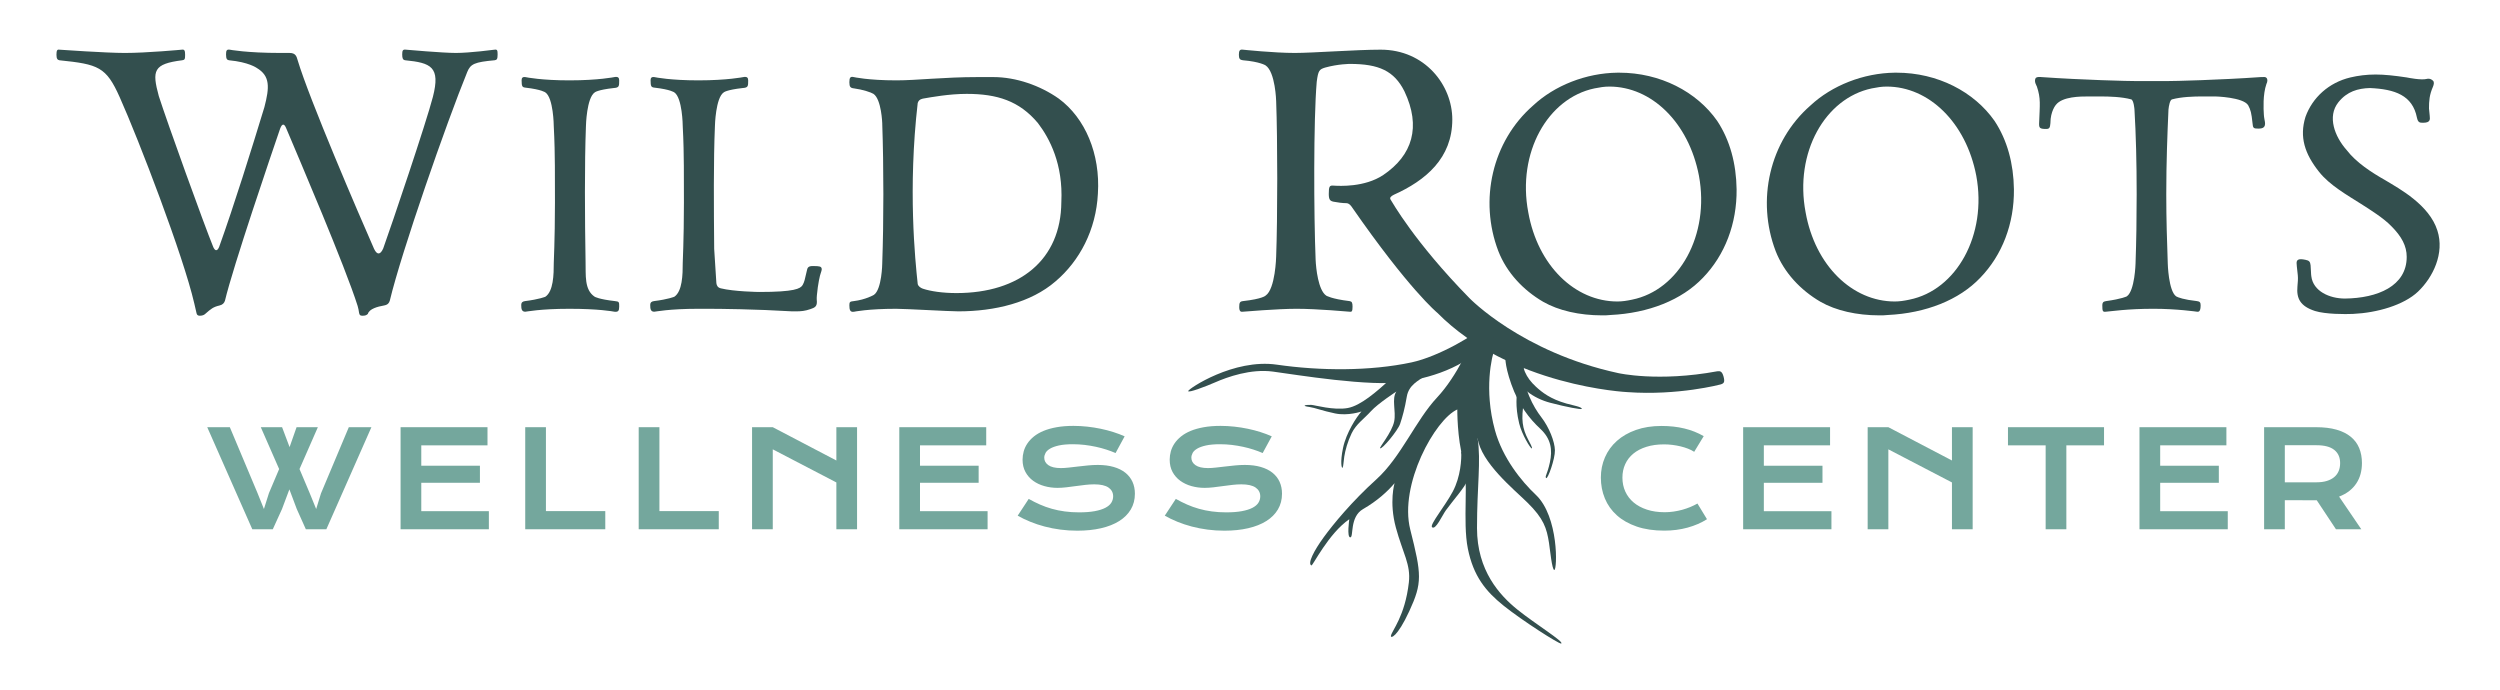
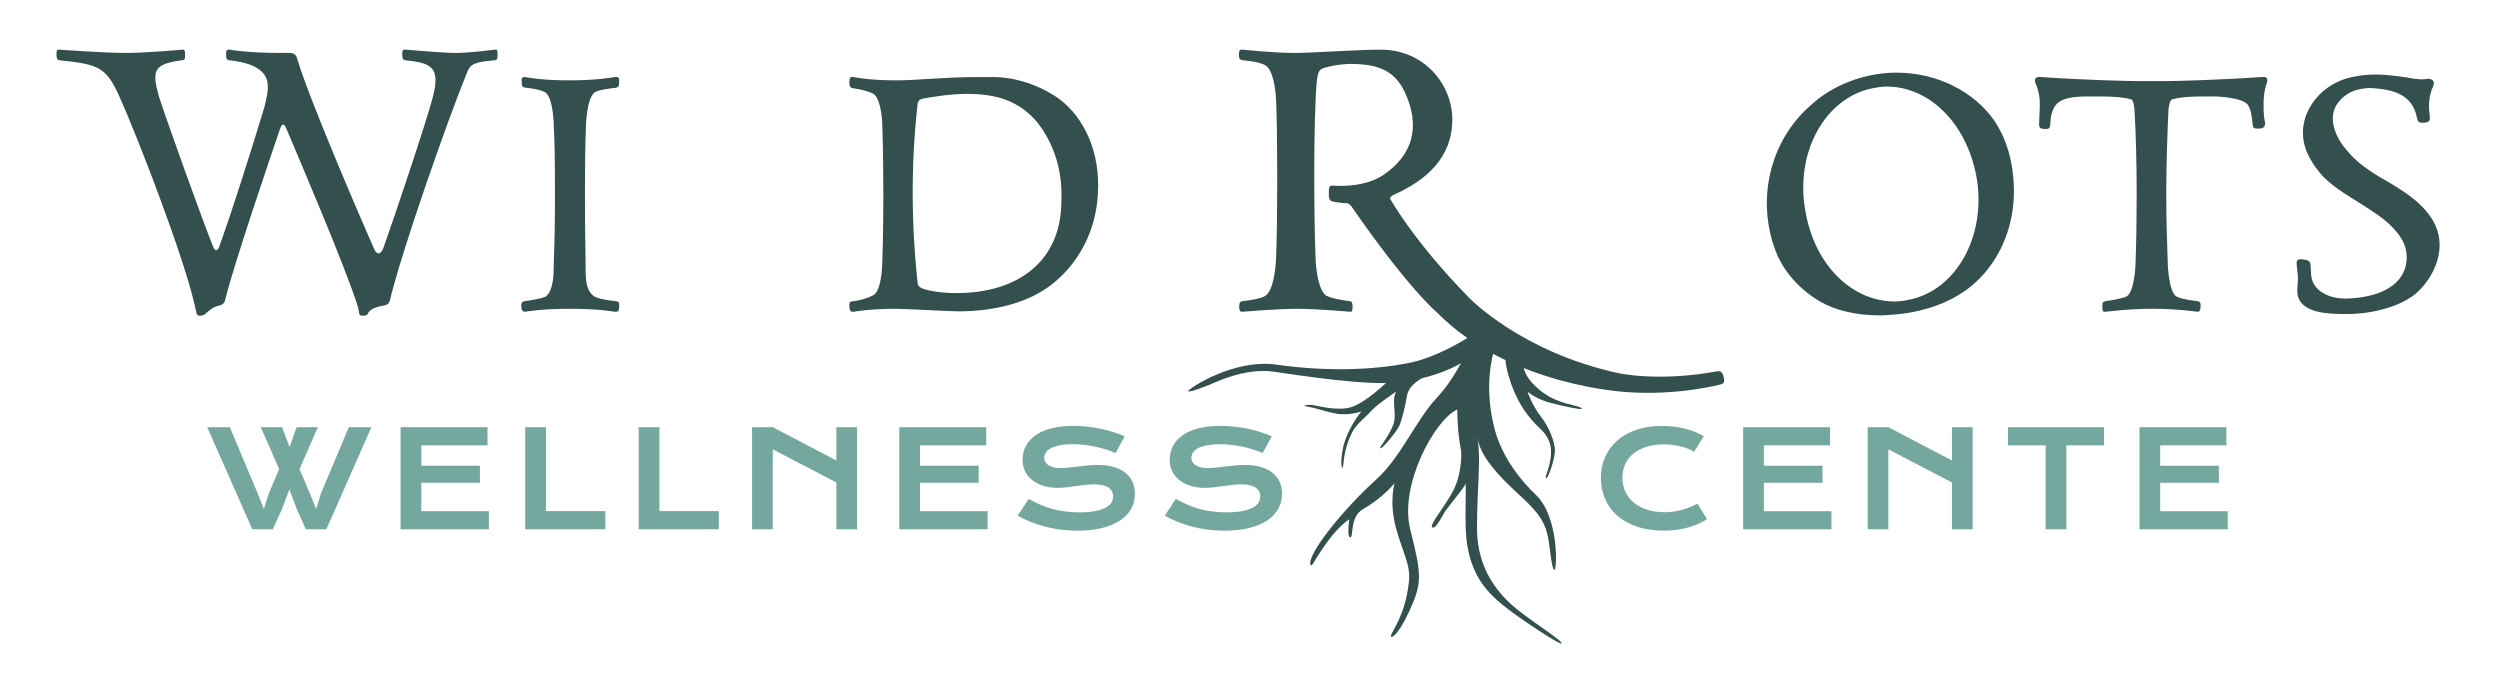
<svg xmlns="http://www.w3.org/2000/svg" width="100%" height="100%" viewBox="0 0 2675 738" version="1.1" xml:space="preserve" style="fill-rule:evenodd;clip-rule:evenodd;stroke-linejoin:round;stroke-miterlimit:2;">
  <g>
    <path d="M221.737,457.1l24.184,0l29.629,70.5l6.846,17.05l5.383,-17.05l10.9,-25.713l-19.637,-44.787l22.783,0l8.025,21.313l7.479,-21.313l22.779,0l-19.633,44.787l11.104,26.271l6.717,16.492l5.171,-16.767l29.762,-70.783l24.171,0l-48.204,109.208l-21.95,0l-9.704,-21.658l-7.904,-21.029l-7.892,21.029l-9.854,21.658l-21.938,0l-48.217,-109.208Z" style="fill:#74a79d;fill-rule:nonzero;" />
    <path d="M428.617,457.1l93.004,0l-0,19.421l-70.85,-0l-0,21.796l62.746,-0l-0,18.254l-62.746,-0l-0,30.387l72.317,0l-0,19.35l-94.471,0l-0,-109.208Z" style="fill:#74a79d;fill-rule:nonzero;" />
    <path d="M562,457.1l22.146,0l-0,89.779l63.512,0l0,19.429l-85.658,0l0,-109.208Z" style="fill:#74a79d;fill-rule:nonzero;" />
    <path d="M683.408,457.1l22.167,0l-0,89.779l63.508,0l0,19.429l-85.675,0l0,-109.208Z" style="fill:#74a79d;fill-rule:nonzero;" />
    <path d="M804.704,457.1l22.159,0l68.05,35.629l-0,-35.629l22.141,0l0,109.208l-22.141,0l-0,-50.091l-68.05,-35.425l-0,85.516l-22.159,0l0,-109.208Z" style="fill:#74a79d;fill-rule:nonzero;" />
    <path d="M962.25,457.1l93.004,0l0,19.421l-70.858,-0l-0,21.796l62.75,-0l-0,18.254l-62.75,-0l-0,30.387l72.325,0l-0,19.35l-94.471,0l0,-109.208Z" style="fill:#74a79d;fill-rule:nonzero;" />
    <path d="M1100.73,533.825c3.946,2.225 7.979,4.25 12.05,6.038c4.079,1.791 8.304,3.308 12.679,4.537c4.384,1.25 8.984,2.192 13.805,2.833c4.824,0.659 9.954,0.988 15.408,0.988c6.566,-0 12.154,-0.442 16.766,-1.296c4.613,-0.875 8.38,-2.054 11.284,-3.571c2.912,-1.508 5.037,-3.316 6.362,-5.412c1.317,-2.092 1.988,-4.379 1.988,-6.85c-0,-3.954 -1.65,-7.084 -4.959,-9.392c-3.312,-2.308 -8.412,-3.458 -15.304,-3.458c-3.025,-0 -6.212,0.2 -9.571,0.587c-3.358,0.4 -6.75,0.829 -10.166,1.292c-3.425,0.475 -6.8,0.904 -10.129,1.304c-3.329,0.379 -6.459,0.588 -9.404,0.588c-4.888,-0 -9.584,-0.626 -14.067,-1.892c-4.5,-1.254 -8.488,-3.146 -11.959,-5.654c-3.462,-2.513 -6.224,-5.65 -8.274,-9.43c-2.055,-3.779 -3.088,-8.187 -3.088,-13.208c0,-2.967 0.417,-5.942 1.233,-8.875c0.809,-2.933 2.117,-5.746 3.917,-8.417c1.783,-2.683 4.1,-5.162 6.942,-7.483c2.845,-2.296 6.283,-4.296 10.308,-5.975c4.038,-1.679 8.683,-2.979 13.979,-3.937c5.279,-0.963 11.308,-1.446 18.059,-1.446c4.891,-0 9.8,0.279 14.754,0.808c4.929,0.534 9.737,1.296 14.42,2.275c4.676,0.984 9.188,2.154 13.521,3.534c4.329,1.366 8.367,2.895 12.08,4.57l-9.705,17.875c-3.066,-1.337 -6.391,-2.575 -9.933,-3.725c-3.525,-1.141 -7.229,-2.137 -11.092,-2.966c-3.879,-0.842 -7.871,-1.504 -11.991,-2c-4.117,-0.48 -8.33,-0.734 -12.617,-0.734c-6.096,0 -11.121,0.45 -15.05,1.329c-3.938,0.892 -7.071,2.013 -9.408,3.396c-2.321,1.379 -3.938,2.909 -4.846,4.609c-0.904,1.7 -1.367,3.395 -1.367,5.07c0,3.259 1.467,5.925 4.4,7.992c2.933,2.067 7.408,3.117 13.425,3.117c2.421,-0 5.204,-0.171 8.35,-0.529c3.146,-0.35 6.446,-0.738 9.917,-1.142c3.462,-0.425 7.004,-0.817 10.625,-1.154c3.604,-0.354 7.104,-0.534 10.512,-0.534c6.425,0 12.117,0.725 17.092,2.167c4.95,1.442 9.108,3.5 12.458,6.188c3.359,2.675 5.892,5.921 7.621,9.704c1.729,3.8 2.588,8.05 2.588,12.75c-0,6.287 -1.459,11.892 -4.363,16.812c-2.929,4.909 -7.062,9.063 -12.442,12.425c-5.383,3.388 -11.87,5.942 -19.462,7.692c-7.596,1.737 -16.046,2.621 -25.358,2.621c-6.159,-0 -12.155,-0.379 -18.034,-1.154c-5.866,-0.763 -11.483,-1.863 -16.866,-3.279c-5.384,-1.43 -10.513,-3.117 -15.371,-5.109c-4.875,-1.975 -9.388,-4.15 -13.521,-6.521l11.804,-17.958Z" style="fill:#74a79d;fill-rule:nonzero;" />
    <path d="M1258.13,533.825c3.967,2.225 7.975,4.25 12.059,6.038c4.07,1.791 8.3,3.308 12.683,4.537c4.379,1.25 8.975,2.192 13.8,2.833c4.816,0.659 9.95,0.988 15.404,0.988c6.575,-0 12.158,-0.442 16.767,-1.296c4.625,-0.875 8.375,-2.054 11.283,-3.571c2.921,-1.508 5.029,-3.316 6.363,-5.412c1.333,-2.092 1.991,-4.379 1.991,-6.85c0,-3.954 -1.658,-7.084 -4.958,-9.392c-3.308,-2.308 -8.404,-3.458 -15.3,-3.458c-3.033,-0 -6.229,0.2 -9.571,0.587c-3.35,0.4 -6.742,0.829 -10.179,1.292c-3.413,0.475 -6.792,0.904 -10.121,1.304c-3.337,0.379 -6.467,0.588 -9.4,0.588c-4.896,-0 -9.583,-0.626 -14.083,-1.892c-4.496,-1.254 -8.471,-3.146 -11.942,-5.654c-3.479,-2.513 -6.233,-5.65 -8.287,-9.43c-2.046,-3.779 -3.067,-8.187 -3.067,-13.208c-0,-2.967 0.412,-5.942 1.212,-8.875c0.83,-2.933 2.129,-5.746 3.917,-8.417c1.792,-2.683 4.113,-5.162 6.962,-7.483c2.834,-2.296 6.276,-4.296 10.301,-5.975c4.029,-1.679 8.691,-2.979 13.966,-3.937c5.292,-0.963 11.313,-1.446 18.071,-1.446c4.888,-0 9.804,0.279 14.737,0.808c4.938,0.534 9.755,1.296 14.43,2.275c4.683,0.984 9.196,2.154 13.525,3.534c4.333,1.366 8.362,2.895 12.091,4.57l-9.72,17.875c-3.076,-1.337 -6.375,-2.575 -9.917,-3.725c-3.542,-1.141 -7.246,-2.137 -11.113,-2.966c-3.866,-0.842 -7.87,-1.504 -11.979,-2c-4.129,-0.48 -8.321,-0.734 -12.617,-0.734c-6.095,0 -11.12,0.45 -15.058,1.329c-3.946,0.892 -7.067,2.013 -9.4,3.396c-2.321,1.379 -3.95,2.909 -4.858,4.609c-0.904,1.7 -1.354,3.395 -1.354,5.07c-0,3.259 1.475,5.925 4.4,7.992c2.933,2.067 7.408,3.117 13.408,3.117c2.425,-0 5.212,-0.171 8.354,-0.529c3.142,-0.35 6.45,-0.738 9.929,-1.142c3.463,-0.425 7.004,-0.817 10.613,-1.154c3.616,-0.354 7.125,-0.534 10.517,-0.534c6.433,0 12.125,0.725 17.083,2.167c4.958,1.442 9.125,3.5 12.475,6.188c3.358,2.675 5.896,5.921 7.621,9.704c1.716,3.8 2.587,8.05 2.587,12.75c0,6.287 -1.467,11.892 -4.379,16.812c-2.904,4.909 -7.054,9.063 -12.438,12.425c-5.37,3.388 -11.87,5.942 -19.45,7.692c-7.595,1.737 -16.049,2.621 -25.358,2.621c-6.154,-0 -12.171,-0.379 -18.033,-1.154c-5.867,-0.763 -11.496,-1.863 -16.879,-3.279c-5.38,-1.43 -10.5,-3.117 -15.371,-5.109c-4.867,-1.975 -9.375,-4.15 -13.525,-6.521l11.808,-17.958Z" style="fill:#74a79d;fill-rule:nonzero;" />
    <path d="M1712.92,511.046c-0,-7.779 1.466,-15.038 4.412,-21.767c2.934,-6.721 7.183,-12.575 12.75,-17.533c5.567,-4.963 12.358,-8.858 20.392,-11.713c8.033,-2.829 17.133,-4.258 27.283,-4.258c8.904,0 17.067,0.9 24.496,2.7c7.438,1.783 14.337,4.517 20.721,8.2l-10.2,16.775c-1.921,-1.267 -4.117,-2.387 -6.604,-3.358c-2.5,-0.98 -5.154,-1.804 -7.963,-2.48c-2.816,-0.67 -5.737,-1.195 -8.733,-1.57c-3.008,-0.375 -5.984,-0.563 -8.917,-0.563c-7.083,0 -13.396,0.871 -18.933,2.629c-5.546,1.738 -10.217,4.188 -14.013,7.325c-3.804,3.146 -6.687,6.904 -8.654,11.246c-2,4.367 -2.975,9.154 -2.975,14.367c0,5.396 1.021,10.362 3.067,14.883c2.046,4.513 5.021,8.421 8.912,11.7c3.888,3.279 8.642,5.838 14.259,7.679c5.616,1.855 11.95,2.771 19.033,2.771c3.221,0 6.417,-0.233 9.567,-0.708c3.166,-0.463 6.241,-1.108 9.204,-1.913c2.95,-0.825 5.8,-1.808 8.562,-2.933c2.746,-1.15 5.305,-2.4 7.68,-3.742l10.2,16.759c-5.971,3.833 -12.867,6.816 -20.684,8.991c-7.821,2.159 -16.137,3.242 -24.95,3.242c-11.221,-0 -21.079,-1.45 -29.55,-4.362c-8.471,-2.926 -15.554,-6.921 -21.237,-12.021c-5.696,-5.1 -9.95,-11.105 -12.825,-18.025c-2.863,-6.921 -4.3,-14.35 -4.3,-22.321Z" style="fill:#74a79d;fill-rule:nonzero;" />
    <path d="M1865.16,457.1l93.005,0l-0,19.421l-70.855,-0l0,21.796l62.738,-0l-0,18.254l-62.738,-0l0,30.387l72.321,0l0,19.35l-94.471,0l0,-109.208Z" style="fill:#74a79d;fill-rule:nonzero;" />
    <path d="M1998.4,457.1l22.141,0l68.05,35.629l0,-35.629l22.155,0l-0,109.208l-22.155,0l0,-50.091l-68.05,-35.425l0,85.516l-22.141,0l-0,-109.208Z" style="fill:#74a79d;fill-rule:nonzero;" />
    <path d="M2188.85,476.521l-40.321,-0l-0,-19.421l102.788,0l-0,19.421l-40.317,-0l-0,89.787l-22.15,0l-0,-89.787Z" style="fill:#74a79d;fill-rule:nonzero;" />
    <path d="M2289.24,457.1l93.005,0l-0,19.421l-70.85,-0l-0,21.796l62.754,-0l-0,18.254l-62.754,-0l-0,30.387l72.316,0l0,19.35l-94.471,0l0,-109.208Z" style="fill:#74a79d;fill-rule:nonzero;" />
-     <path d="M2478.71,516.067c4.209,-0 7.875,-0.479 11.017,-1.467c3.142,-0.963 5.771,-2.35 7.888,-4.113c2.125,-1.779 3.704,-3.916 4.762,-6.474c1.046,-2.53 1.563,-5.355 1.563,-8.488c-0,-6.096 -2.096,-10.808 -6.288,-14.137c-4.187,-3.338 -10.5,-4.992 -18.942,-4.992l-33.95,-0l0,39.671l33.95,-0Zm-56.108,-58.967l55.554,0c8.388,0 15.654,0.871 21.804,2.621c6.142,1.741 11.25,4.279 15.3,7.587c4.059,3.3 7.071,7.329 9.055,12.088c1.966,4.754 2.966,10.129 2.966,16.129c0,4.054 -0.487,7.921 -1.466,11.575c-0.984,3.65 -2.488,7.021 -4.513,10.096c-2.025,3.071 -4.575,5.8 -7.642,8.2c-3.083,2.404 -6.687,4.387 -10.829,5.979l23.754,34.933l-27.112,0l-20.542,-31.016l-0.625,-0l-33.546,-0.079l0,31.095l-22.158,0l0,-109.208Z" style="fill:#74a79d;fill-rule:nonzero;" />
    <path d="M210.2,334.708l-2.35,-10.166c-11.729,-50.846 -59.45,-175.2 -79.779,-220.563c-14.471,-32.454 -22.684,-35.204 -64.529,-39.5c-1.959,-0.392 -3.125,-1.567 -3.125,-5.866c-0,-4.688 0.779,-5.867 3.125,-5.467c-0,-0 50.058,3.512 70,3.512c23.47,0 61.012,-3.512 61.012,-3.512c2.733,-0.4 3.513,0.779 3.513,5.467c-0,4.695 -0.384,5.474 -3.13,5.866c-30.9,3.917 -32.458,10.942 -25.025,38.325c8.605,26.988 48.492,137.65 58.267,161.517c1.563,3.512 3.917,5.467 6.263,-0c16.033,-44.592 34.795,-104.813 48.491,-149.788c5.467,-21.112 6.254,-33.245 -8.216,-41.837c-0,-0 -8.592,-6.258 -29.721,-8.217c-1.95,-0.392 -3.133,-1.171 -3.133,-6.258c-0,-4.296 0.787,-5.475 3.912,-5.075c0,-0 17.996,3.512 54.354,3.512l9.783,0c6.263,0 7.43,3.521 8.601,7.821c12.516,41.838 65.704,165.429 81.733,201.788c3.133,6.65 6.65,6.65 9.775,-0.384c9.004,-25.029 46.15,-134.921 53.196,-162.3c8.208,-32.058 -1.971,-36.358 -29.729,-39.104c-2.351,-0.392 -3.13,-1.95 -3.13,-6.258c0,-4.296 0.779,-5.475 3.909,-5.075c-0,-0 39.496,3.512 53.579,3.512c14.862,0 41.458,-3.512 41.458,-3.512c2.734,-0.4 3.134,0.779 3.134,5.075c-0,5.087 -0.78,5.866 -3.134,6.258c-21.512,1.959 -25.812,3.917 -29.333,12.513c-21.892,53.575 -70.4,192.408 -82.908,244.816c-0.771,2.338 -1.955,4.3 -6.255,5.08c-6.65,1.166 -15.646,3.512 -17.212,8.999c-1.567,1.555 -3.117,1.951 -5.867,1.951c-2.337,-0 -3.117,-0.788 -3.512,-3.13c-0.388,-2.354 -0.788,-5.087 -1.567,-7.433c-13.3,-42.229 -62.571,-157.208 -76.25,-189.663c-1.971,-5.087 -4.3,-6.266 -6.65,0c-8.996,26.196 -50.458,147.817 -59.054,184.196c-0.788,2.338 -2.354,4.3 -5.867,5.08c-6.65,1.562 -8.996,3.512 -15.25,8.999c-1.175,1.163 -3.129,1.951 -5.866,1.951c-2.342,-0 -3.13,-1.171 -3.513,-3.13Z" style="fill:#334f4e;fill-rule:nonzero;" />
    <path d="M592.537,135.262c0,-1.17 -0.391,-30.504 -8.995,-36.374c-0,-0 -3.909,-3.125 -21.117,-5.084c-3.521,-0.383 -4.3,-1.162 -4.3,-7.817c-0,-2.35 0.779,-3.916 3.913,-3.516c1.954,0.387 17.595,3.516 47.308,3.516c30.896,0 48.108,-3.516 48.108,-3.516c3.913,-0.779 5.079,0.783 5.079,3.516c0,6.263 0,7.817 -5.862,8.213c-17.596,1.954 -20.329,4.688 -20.329,4.688c-8.613,5.87 -9.4,35.204 -9.4,36.374c-1.55,39.496 -1.171,99.33 -0.384,145.088c0.384,13.683 -1.566,29.721 9.784,37.158c-0,0 4.3,2.725 21.896,4.684c4.295,0.395 4.295,1.183 4.295,5.862c0,4.696 -1.166,5.875 -5.079,5.484c-1.954,-0.396 -17.212,-3.138 -48.108,-3.138c-31.675,-0 -46.142,3.138 -47.308,3.138c-3.913,-0 -4.313,-3.138 -4.313,-7.046c0,-3.117 1.571,-3.905 3.917,-4.3c15.645,-1.959 21.9,-4.684 21.9,-4.684c8.604,-5.866 8.995,-23.475 8.995,-36.379c0.78,-21.504 1.567,-41.841 1.175,-103.625c0,-9.396 -0.395,-28.162 -1.175,-42.242Z" style="fill:#334f4e;fill-rule:nonzero;" />
-     <path d="M878.371,291.696c-1.175,3.116 -3.129,11.729 -4.3,24.241c-0.396,3.901 -0,6.255 -0,7.038c-0,5.079 -2.346,6.254 -7.046,7.812c-5.471,1.963 -10.167,2.355 -14.863,2.355l-4.683,-0c-39.112,-2.355 -77.037,-2.742 -91.517,-2.742l-8.595,-0c-31.68,-0 -46.142,3.138 -47.325,3.138c-3.913,-0 -4.3,-3.138 -4.3,-7.046c-0,-3.117 1.566,-3.905 3.916,-4.3c15.634,-1.959 21.896,-4.684 21.896,-4.684c8.592,-5.866 8.988,-23.475 8.988,-36.379c0.791,-21.504 1.571,-41.841 1.175,-103.625c-0,-9.396 -0.384,-28.162 -1.175,-42.242c-0,-1.17 -0.396,-30.504 -8.988,-36.374c0,-0 -3.916,-3.125 -21.117,-5.084c-3.529,-0.383 -4.308,-1.162 -4.308,-7.817c0,-2.35 0.779,-3.916 3.913,-3.516c1.954,0.387 17.596,3.516 47.325,3.516c30.887,0 48.1,-3.516 48.1,-3.516c3.904,-0.779 5.087,0.783 5.087,3.516c0,6.263 0,7.817 -5.866,8.213c-17.609,1.954 -20.342,4.688 -20.342,4.688c-8.6,5.87 -9.388,35.204 -9.388,36.374c-1.562,35.592 -1.166,87.6 -0.783,131.005l2.35,36.762c0.392,2.734 1.567,4.696 4.692,5.483c14.07,3.513 40.67,3.896 41.066,3.896c37.925,0 44.192,-3.512 46.525,-7.416c1.967,-3.53 2.35,-5.879 4.313,-14.48c0.787,-4.687 1.954,-5.862 7.033,-5.862c1.954,0 7.042,0 8.217,1.175c1.566,1.558 0.779,3.521 -0,5.871Z" style="fill:#334f4e;fill-rule:nonzero;" />
    <path d="M1135.64,216.208c1.962,-40.671 -12.517,-68.033 -25.026,-84.462c-19.945,-23.863 -43.795,-31.292 -76.254,-31.292c-18.775,0 -37.941,3.525 -46.925,5.079c-3.529,0.784 -4.704,2.35 -5.483,4.696c-10.563,91.521 -2.733,168.171 -0,193.579c0.396,2.354 3.133,4.3 5.483,5.088c8.217,2.746 21.117,4.696 35.975,4.696c67.655,-0 111.846,-35.596 112.23,-97.384Zm-226.821,110.284c-0,-3.517 0.783,-3.905 4.7,-4.3c12.9,-1.567 21.512,-6.655 21.512,-6.655c8.592,-5.862 8.984,-33.625 8.984,-34.02l-0,-0.388c0.787,-22.675 1.183,-46.537 1.183,-73.129c-0,-27.383 -0.396,-52.408 -1.183,-75.083l-0,-0.788c-0,0 -0.788,-25.812 -9.388,-31.675c-2.342,-1.566 -11.729,-4.691 -20.725,-5.866c-3.9,-0.388 -5.083,-1.563 -5.083,-6.651c-0,-5.079 1.183,-6.245 4.7,-5.466c-0,-0 15.245,3.516 45.754,3.516c21.512,0 50.842,-3.516 86.821,-3.516l16.808,-0c24.246,-0 50.058,9 70.004,23.062c28.163,20.734 44.575,59.055 41.842,101.68c-1.95,38.725 -19.546,71.966 -45.354,93.862c-26.217,22.679 -64.921,32.067 -104.029,32.067c-9.78,-0 -55.921,-2.742 -66.488,-2.742c-30.113,-0 -44.975,3.138 -44.975,3.138c-4.3,0.779 -5.083,-1.971 -5.083,-7.046Z" style="fill:#334f4e;fill-rule:nonzero;" />
-     <path d="M1746.32,320.625c50.441,-10.167 83.291,-69.217 71.554,-132.571c-10.95,-57.092 -50.838,-95.412 -95.8,-95.412c-5.483,-0 -10.179,0.779 -16.046,1.946c-50.05,10.562 -82.904,68.837 -70.783,132.57c10.171,57.109 50.058,95.429 95.429,95.429c5.083,0 10.162,-0.779 15.646,-1.962Zm-95.029,2.35c-21.513,-12.517 -39.109,-31.279 -48.104,-54.354c-20.734,-54.359 -6.65,-117.329 37.158,-155.65c23.062,-21.5 56.704,-34.8 90.329,-35.2l1.954,-0c43.804,-0 82.909,20.346 104.804,51.625c13.684,20.725 20.338,45.758 20.734,73.137c0.383,36.755 -12.517,70.384 -35.975,94.634c-22.692,23.854 -58.275,37.937 -98.95,39.883c-3.13,0.392 -6.263,0.392 -9,0.392c-24.242,-0 -46.538,-5.088 -62.95,-14.467Z" style="fill:#334f4e;fill-rule:nonzero;" />
    <path d="M2043.07,320.625c50.437,-10.167 83.283,-69.217 71.554,-132.571c-10.95,-57.092 -50.846,-95.412 -95.8,-95.412c-5.483,-0 -10.179,0.779 -16.046,1.946c-50.058,10.562 -82.896,68.837 -70.783,132.57c10.179,57.109 50.058,95.429 95.425,95.429c5.087,0 10.166,-0.779 15.65,-1.962Zm-95.034,2.35c-21.508,-12.517 -39.104,-31.279 -48.108,-54.354c-20.717,-54.359 -6.646,-117.329 37.159,-155.65c23.062,-21.5 56.704,-34.8 90.333,-35.2l1.958,-0c43.8,-0 82.909,20.346 104.809,51.625c13.674,20.725 20.329,45.758 20.716,73.137c0.392,36.755 -12.504,70.384 -35.971,94.634c-22.687,23.854 -58.271,37.937 -98.941,39.883c-3.13,0.392 -6.263,0.392 -8.996,0.392c-24.246,-0 -46.538,-5.088 -62.959,-14.467Z" style="fill:#334f4e;fill-rule:nonzero;" />
    <path d="M2249.48,326.492c0,-2.346 0.779,-3.905 3.904,-4.3c17.205,-2.354 22.292,-5.088 22.292,-5.088c8.6,-5.867 9.379,-35.192 9.379,-35.587l0,-0.388c0.792,-22.291 1.184,-46.537 1.184,-73.129c-0,-34.413 -0.78,-64.142 -2.355,-90.717c0,-0.404 -0.779,-10.179 -3.512,-10.966c-10.158,-2.734 -23.458,-3.117 -32.854,-3.117l-12.904,0c-8.6,0 -27.759,0 -34.809,8.983c0,0 -5.862,6.65 -5.862,19.563c-0.383,5.079 -1.171,6.25 -4.696,6.25c-6.637,-0 -7.417,-1.171 -7.417,-5.471c0.78,-21.113 1.955,-26.992 -2.354,-39.883c-0.4,-1.171 -3.133,-5.088 -1.562,-8.609c0.783,-2.341 6.65,-1.562 6.241,-1.562c44.592,3.129 93.475,4.296 102.471,4.296l31.288,-0c8.608,-0 56.708,-1.167 101.283,-4.296c3.133,-0 4.696,-0.4 5.867,0.783c1.566,1.567 1.183,4.3 -0,6.646c-3.917,11.333 -3.129,26.596 -2.734,32.85c0,1.95 1.167,7.817 1.167,7.817c0.787,5.879 -2.35,7.045 -7.033,7.045c-5.084,0 -5.867,-0.395 -6.267,-5.866c-1.162,-10.95 -1.95,-14.079 -4.683,-19.167c-5.475,-8.6 -34.809,-9.379 -35.196,-9.379l-13.688,0c-9.383,0 -22.295,0.383 -32.462,3.117c-2.35,0.4 -3.513,7.05 -3.904,10.966c-1.18,26.575 -2.35,56.304 -2.35,90.717c-0,26.592 0.787,50.838 1.571,73.129l-0,0.388c-0,0.395 0.779,29.72 8.983,35.587c1.962,1.175 8.208,3.521 22.3,5.088c2.725,0.395 3.908,1.183 3.908,4.3c0,6.258 -1.566,7.437 -3.908,7.046c-0,-0 -21.513,-3.138 -46.546,-3.138c-28.15,-0 -45.362,2.742 -50.838,3.138c-3.512,0.391 -3.904,-0.396 -3.904,-7.046Z" style="fill:#334f4e;fill-rule:nonzero;" />
    <path d="M2477.02,332.75c-15.65,-5.079 -19.946,-13.296 -18.767,-26.208c0.379,-4.3 0.779,-8.196 0.379,-12.113c-1.162,-9.779 -1.162,-11.346 -1.162,-11.346c-0.788,-5.466 1.954,-6.65 9.375,-5.087c3.92,0.787 5.087,1.962 5.483,5.875c0.392,3.908 0.392,9.775 0.779,11.721c1.959,16.05 19.55,23.862 35.979,23.862c34.8,-0.396 66.088,-13.292 66.088,-44.587c-0,-11.73 -5.475,-21.896 -16.429,-32.846c-8.209,-8.6 -22.671,-17.596 -32.454,-23.858c-14.084,-8.988 -33.634,-19.926 -44.98,-34.409c-15.241,-19.166 -21.108,-37.146 -14.466,-58.658c7.433,-20.725 25.033,-36.763 48.104,-42.238c8.225,-1.954 17.204,-3.125 26.987,-3.125c9.38,0 20.329,1.171 33.238,3.125c1.954,0.396 15.646,3.129 21.517,1.567c-0,-0 3.52,-1.171 6.645,1.963c1.559,1.549 0.779,4.299 0,6.254c-3.916,8.996 -4.308,15.241 -4.308,23.458l0.779,7.812c0.404,3.917 0.779,7.434 -7.033,7.434c-3.513,-0 -5.484,-0 -6.65,-5.471c-4.696,-23.854 -23.463,-30.508 -50.454,-31.675c-12.496,0.388 -24.246,3.521 -33.625,15.25c-12.121,15.25 -3.905,36.763 8.995,51.233c10.163,13.288 26.596,23.85 41.063,32.067c15.646,9.383 47.317,26.592 55.921,53.967c7.829,24.245 -4.688,50.058 -20.734,65.308c-15.241,14.467 -43.787,22.683 -69.6,23.862c-8.604,0.384 -29.325,0.384 -40.67,-3.137Z" style="fill:#334f4e;fill-rule:nonzero;" />
    <path d="M1841.03,411.354c0,0 -45.37,12.129 -99.729,8.213c0,-0 -125.146,-5.867 -203.362,-84.859c-0,0 -30.109,-24.637 -91.9,-113.804c-1.946,-2.741 -3.917,-3.512 -5.467,-3.512c-3.917,-0 -9.783,-0.78 -13.692,-1.567c-3.521,-0.783 -5.087,-1.958 -5.087,-8.217c-0,-8.208 0.787,-9.371 5.087,-8.991c6.263,0.387 33.234,1.945 53.188,-11.35c31.279,-21.117 40.675,-51.609 22.675,-89.546c-10.946,-21.896 -27.371,-29.325 -58.275,-29.325c-0,-0 -12.509,-0 -26.584,3.908c-6.254,1.954 -7.429,3.117 -8.987,15.25c-3.529,40.675 -3.133,142.738 -1.183,190.442c0.404,9.004 2.741,32.462 11.354,38.329c-0,-0 5.462,3.513 25.025,5.867c2.346,0.395 3.125,1.562 3.125,5.862c-0,5.088 -0.779,5.875 -3.125,5.484c-0,-0 -34.808,-3.138 -56.709,-3.138c-20.345,-0 -57.487,3.138 -57.487,3.138c-2.346,0.391 -3.921,-0.396 -3.921,-5.088c0,-4.696 0.788,-5.863 3.921,-6.258c21.113,-2.354 24.246,-5.867 24.246,-5.867c10.567,-7.033 11.346,-41.842 11.346,-41.842c1.55,-41.062 1.55,-125.537 -0,-166.204c-0,0 -0.779,-31.287 -11.346,-38.325c-0,0 -5.867,-3.912 -24.246,-5.475c-3.133,-0.392 -4.3,-1.567 -4.3,-5.866c0,-4.688 1.167,-5.867 4.3,-5.467c-0,-0 33.242,3.512 55.525,3.512c19.167,0 65.704,-3.512 91.904,-3.512c47.317,-0 76.642,37.921 76.642,74.683c-0,41.458 -28.546,65.308 -62.571,80.567c-3.117,1.566 -4.683,3.133 -3.517,5.087c1.567,2.342 25.425,45.355 84.484,105.575c-0,0 55.916,57.888 159.158,80.163c0,-0 42.617,9.783 105.971,-1.946c3.133,-0.383 5.087,0 6.654,5.479c1.563,5.867 0.783,7.433 -3.117,8.6Z" style="fill:#334f4e;fill-rule:nonzero;" />
    <path d="M1589.45,347.175c-9.521,10.575 -49.967,34.329 -78.992,40.55c-44.437,9.521 -98.033,9.167 -144.225,2.467c-46.204,-6.696 -94.512,25.745 -94.866,28.212c-0.355,2.471 19.745,-5.291 28.566,-9.175c13.571,-5.962 38.434,-14.804 62.063,-11.629c24,3.221 104.87,16.658 140.35,10.929c34.912,-5.637 69.475,-17.637 98.033,-49.725l-10.929,-11.629Z" style="fill:#334f4e;fill-rule:nonzero;" />
    <path d="M1623.65,652.279c-18.913,-15.242 -43.254,-41.683 -43.254,-87.179c-0,-45.492 4.421,-71.237 0.625,-96.446c-0,0 1.52,3.4 4.237,8.525c0.154,-3.291 0.75,-6.591 1.563,-9.596c1.75,-6.412 4.741,-12.629 9.096,-17.679c-5.171,-29.475 -4.496,-60.996 3.52,-77.346l-24.854,-7.4c0,0 -14.287,35.967 -37.033,60.292c-22.746,24.337 -38.521,63.658 -64.75,87.375c-26.234,23.713 -46.096,47.854 -56.438,62.054c-10.341,14.204 -17.583,28.154 -13.154,30.15c1.4,0.621 18.325,-34.283 40.538,-49.45c-0,0 -2.813,19.396 1.054,19.396c3.896,-0 -1.054,-21.867 13.762,-30.325c14.813,-8.467 26.442,-19.042 33.625,-27.663c0,0 -6.075,20.013 1.396,47.55c7.475,27.534 16.088,39.392 13.9,58.596c-4.137,36.479 -18.333,51.721 -19.204,57.246c-0.446,2.854 6.6,1.8 19.65,-26.412c14.058,-30.4 13.225,-39.142 1.063,-87.279c-12.171,-48.134 26.595,-117.988 50.316,-128.559c0,0 -0.196,31.021 6.213,53.083c6.412,22.05 -0.813,66.471 5.087,95.838c5.9,29.375 19.013,45.583 38.35,61.096c19.813,15.891 59.246,41.087 61.425,40.437c4.342,-1.291 -27.817,-21.058 -46.733,-36.304Z" style="fill:#334f4e;fill-rule:nonzero;" />
    <path d="M1563.46,483.117c0.534,7.933 -0.52,26.979 -8.987,42.841c-8.471,15.871 -24.863,35.438 -22.221,38.079c3.742,3.746 11.017,-12.758 14.813,-17.979c8.462,-11.637 20.1,-24.329 23.275,-32.262c7.862,-19.659 2.641,-28.038 2.641,-28.038l-9.521,-2.641Z" style="fill:#334f4e;fill-rule:nonzero;" />
    <path d="M1523.53,402.975c-5.287,4.229 -16.141,8.729 -18.258,21.429c-2.112,12.692 -4.754,21.95 -7.133,29.083c-2.379,7.146 -19.309,27.513 -21.429,26.192c-1.246,-0.783 12.695,-16.929 15.074,-28.833c2.188,-10.904 -3.004,-24.1 2.338,-31.892c-0,0 -19.792,12.85 -27.2,21.046c-7.4,8.204 -15.867,13.754 -20.625,23.538c-4.246,8.733 -6.871,18.254 -7.933,25.133c-0.909,5.891 -0.871,10.2 -1.759,11.716c-0.883,1.5 -2.933,-5.116 0.475,-21.249c3.4,-16.125 14.579,-33.288 19.704,-38.855c0,0 -14.187,5.009 -28.212,2.096c-14.008,-2.904 -21.538,-6.075 -27.325,-6.875c-8.996,-1.229 -5.2,-2.458 1.762,-2.291c3.45,0.095 24.155,6.17 39.142,3.354c13.875,-2.609 30.592,-17.192 45.938,-31.213c15.341,-14.017 35.441,-2.379 35.441,-2.379Z" style="fill:#334f4e;fill-rule:nonzero;" />
    <path d="M1649.19,446.396c-8.458,-10.909 -19.758,-31.329 -18.899,-53.109l10.916,-16.27c-10.258,-8.763 -18.354,-4.338 -18.354,-4.338l-20.45,-3.491l8.5,11.129c-0,-0 -1.754,8.175 6.179,30.733c7.933,22.567 19.442,36.967 31.075,47.804c11.629,10.838 13.088,22.592 10.225,35.888c-2.867,13.296 -5.666,15.087 -4,16.766c1.663,1.663 9.604,-20.479 9.384,-29.729c-0.213,-9.258 -6.134,-24.467 -14.576,-35.383Z" style="fill:#334f4e;fill-rule:nonzero;" />
-     <path d="M1623.23,421.288c0,-0 -2.408,12.62 2.296,31.825c2.909,11.891 12.071,26.754 13.417,26.666c1.337,-0.075 -2.125,-6.225 -3.883,-9.612c-6.134,-11.784 -7.663,-21.371 -4.484,-40.259c1.458,-8.616 -2.429,-12.35 -2.429,-12.35l-4.917,3.73Z" style="fill:#334f4e;fill-rule:nonzero;" />
    <path d="M1599.43,372.558c-3.25,8.85 -11.8,44.054 0.175,87.809c8.113,29.629 28.3,54.566 43.73,69.108c24.683,23.283 23.02,80.412 19.754,80.412c-2.471,0 -4.563,-21.945 -5.646,-28.916c-2.471,-15.871 -5.654,-26.1 -23.275,-43.375c-14.613,-14.317 -49.534,-42.679 -53.154,-68.942c-3.621,-26.275 -11.73,-70.212 -11.73,-70.212l30.146,-25.884Z" style="fill:#334f4e;fill-rule:nonzero;" />
    <path d="M1617.33,393.867c5.134,20.675 24.325,32.575 41.205,37.033c18.124,4.788 33.533,7.542 33.92,6.621c0.863,-2.017 -10.241,-3.996 -16.32,-5.717c-17.317,-4.896 -26.271,-12.112 -32.717,-18.046c-10.725,-9.875 -15.313,-20.041 -15.754,-36.983c-0.546,-20.288 -8.175,-10.117 -8.175,-10.117l-7.175,15.529l5.016,11.68Z" style="fill:#334f4e;fill-rule:nonzero;" />
  </g>
</svg>